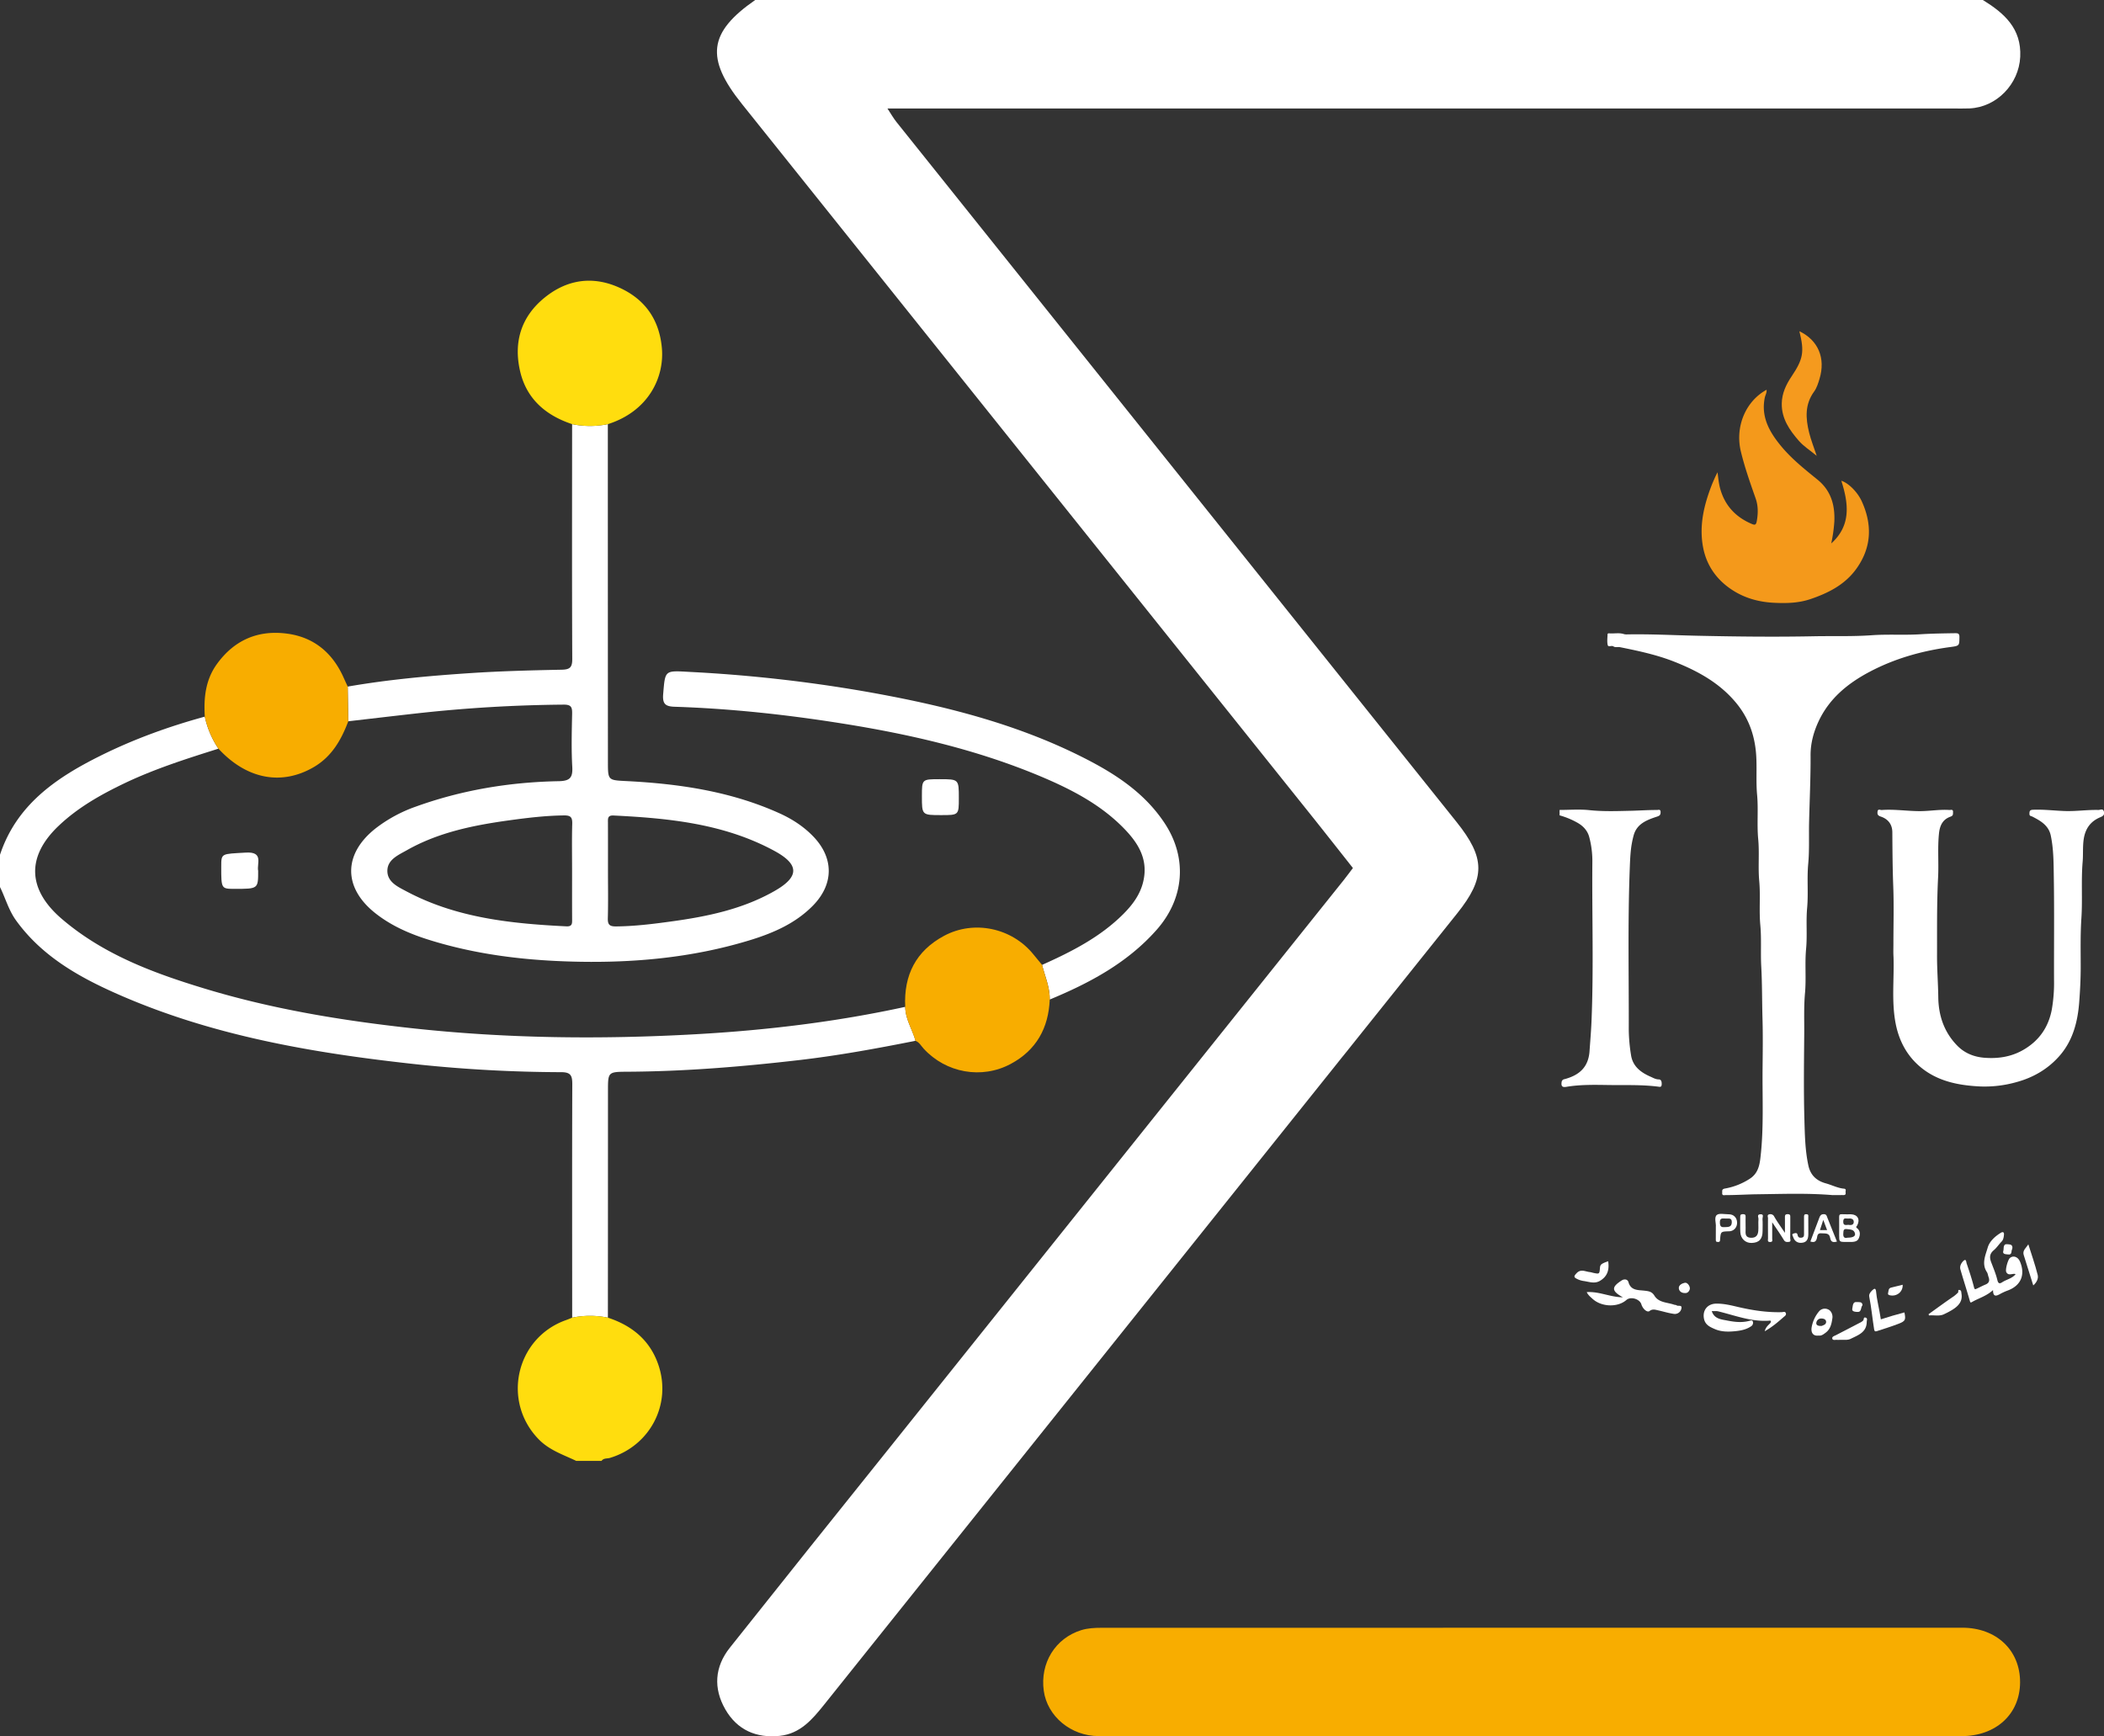
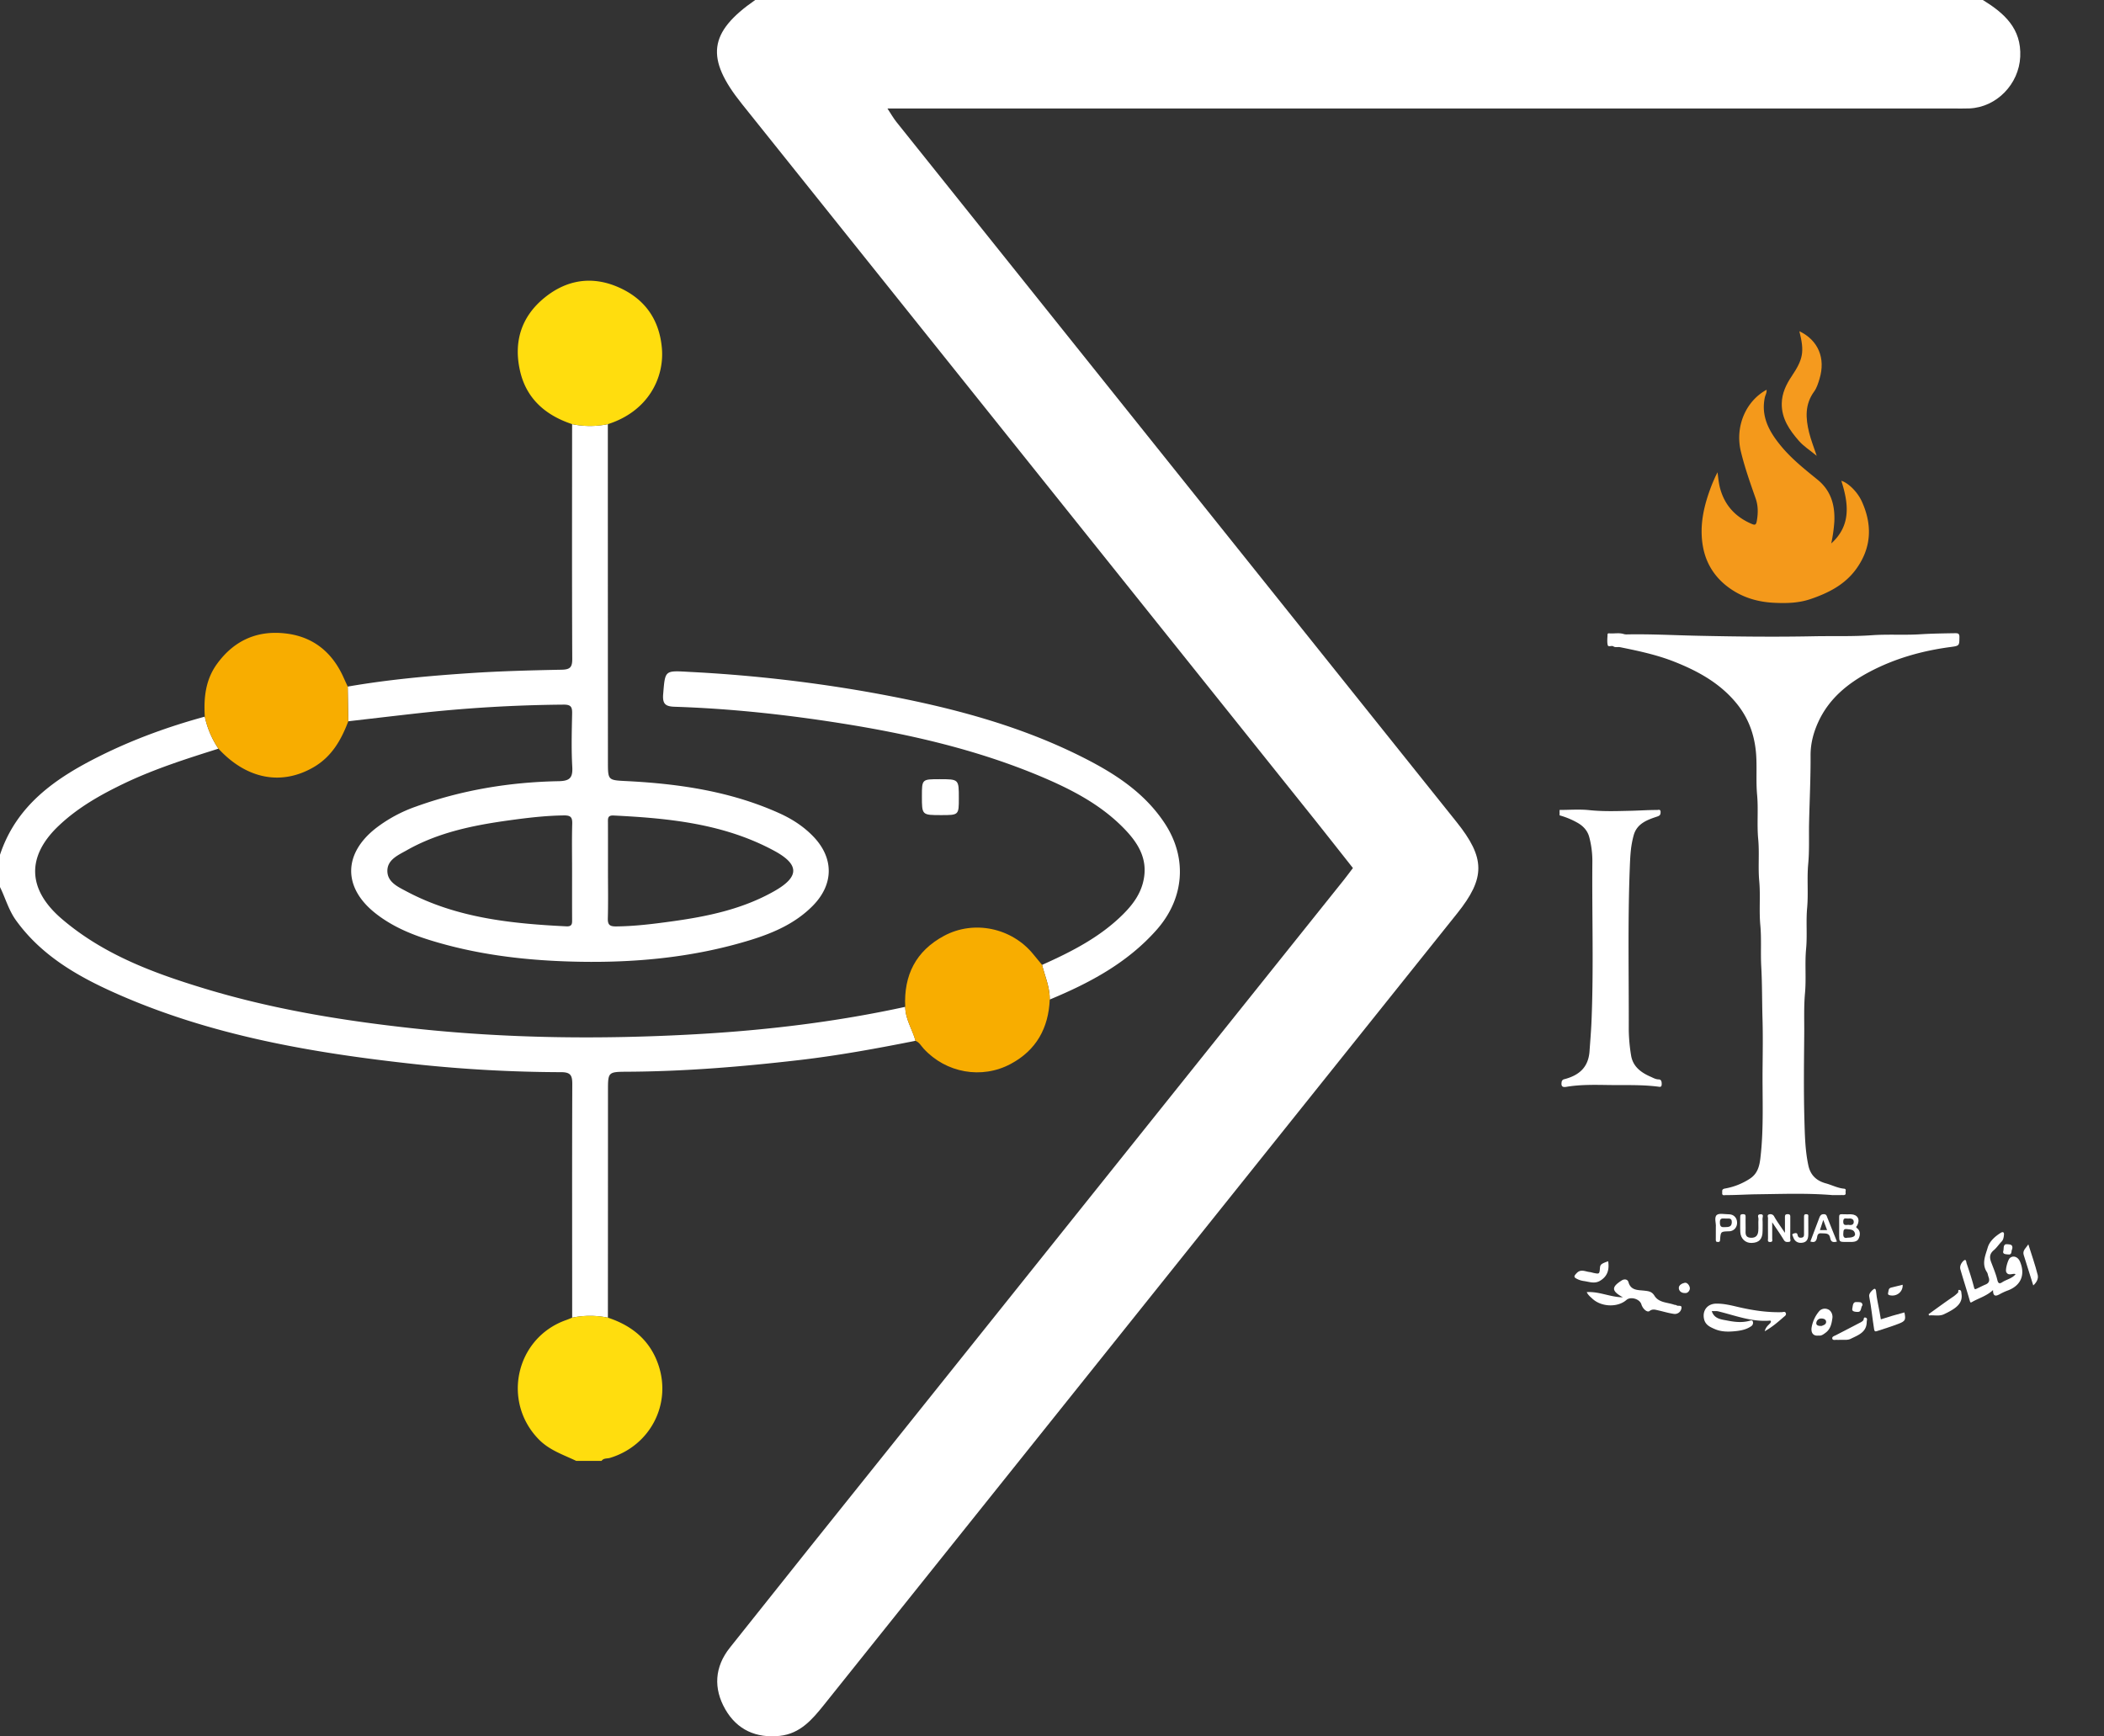
<svg xmlns="http://www.w3.org/2000/svg" viewBox="0 0 1974.64 1629.72">
  <rect x="0" y="0" width="1974.64" height="1629.72" fill="#333333" stroke="none" />
  <defs>
    <style>.cls-1{fill:#fff;}.cls-2{fill:#ffdd0e;}.cls-3{fill:#f8ad00;}.cls-4{fill:#f4991b;}.cls-5{fill:#f59a1e;}</style>
  </defs>
  <g id="Layer_2" data-name="Layer 2">
    <g id="Layer_1-2" data-name="Layer 1">
      <path class="cls-1" d="M537,1236.81c0-73.09-.17-146.19.1-219.29,0-8-1.51-11.09-10.29-11.14A1318.5,1318.5,0,0,1,391,999c-97.21-10.55-193.18-26.84-283.31-67.09C72.09,916,38.6,896.59,15,863.86c-6.91-9.59-9.9-20.9-15-31.25V802.33c15.54-46.9,52.51-72.16,93.94-92.8,31.47-15.68,64.38-27.6,98.27-36.86A85.82,85.82,0,0,0,205,702.74c-30,9.46-60.05,19-88.55,32.65C94.36,746,73.11,758,55.2,775,24.54,804,25.77,834.93,58,862.51c38.82,33.25,85.44,50.63,133.3,65.18C254.65,947,319.69,957.76,385.48,965c89.07,9.81,178.31,10.77,267.61,5.76,66.07-3.7,131.73-11.58,196.51-25.7.08,11.57,6.71,21.16,9.62,31.87-36.27,7.21-72.61,13.88-109.4,18.13-53.68,6.21-107.44,10.65-161.52,10.91-17.7.09-17.69.46-17.7,17.84q0,106.5-.08,213A83.4,83.4,0,0,0,537,1236.81Z" />
      <path class="cls-2" d="M537,1236.81a83.4,83.4,0,0,1,33.53,0c22.78,7.49,39.73,21.39,47.49,44.64,12.37,37-8.13,75.71-45.6,87-2.63.79-5.92,0-7.84,2.79H540.78c-12.14-5.83-25-9.92-35-20.06-35-35.56-21.79-95.17,25.2-112C533,1238.48,535,1237.61,537,1236.81Z" />
      <path class="cls-1" d="M326.36,644.45c38.25-6.64,76.88-10.13,115.56-12.68,28.33-1.87,56.76-2.59,85.15-3.15,7.91-.16,10.09-2.24,10-10.34-.33-73.39-.16-146.77-.13-220.16a83,83,0,0,0,33.53,0q0,158.4.08,316.8c0,17.94,0,17.33,18.49,18.29,49,2.54,97.13,9.7,142.37,30.11,11.87,5.35,22.72,12.33,31.85,21.8,19.47,20.21,19.4,44.88-.39,65-16.09,16.38-36.5,25.35-57.86,32-56.24,17.39-114,22.26-172.62,20.31-44-1.46-87.32-7-129.46-20.16-18.25-5.68-35.67-13.21-50.8-25.21-30.24-24-30-55.6.42-79.53a134.37,134.37,0,0,1,37.72-20.42c43.29-15.61,88.16-23,134-23.86,10.47-.19,13.4-3.14,12.82-13.46-.94-16.52-.48-33.15-.14-49.72.13-6-.63-8.75-7.94-8.68a1342.85,1342.85,0,0,0-139,8.35c-21.07,2.38-42.13,4.85-63.19,7.28Q326.61,660.73,326.36,644.45Zm210.55,173c0-14.75-.27-29.51.14-44.25.16-6-1.39-7.89-7.65-7.82-17.31.2-34.45,2.26-51.5,4.61-33.4,4.61-66.39,11.22-96.21,28.14-7.94,4.51-18.16,8.73-18.13,19.37s10.14,15,18.19,19.32c46.86,24.85,98.07,30.14,149.86,32.68,5.65.28,5.35-2.91,5.33-6.72C536.87,847.66,536.91,832.55,536.91,817.44Zm33.69-.93c0,15.11.29,30.22-.14,45.32-.17,6.12,1.63,7.78,7.75,7.73,17.31-.15,34.44-2.28,51.49-4.62,33.78-4.62,67.08-11.44,97.19-28.61,23.4-13.33,23.57-24.86-.25-37.75-47-25.43-98.67-30.58-150.83-33.13-5.77-.29-5.24,3.1-5.23,6.81C570.63,787,570.6,801.76,570.6,816.51Z" />
      <path class="cls-1" d="M978,905.69c27.63-12.38,54.5-26,76.24-47.73,8.72-8.71,16-18.49,18.79-30.83,5-21.7-5.93-37.45-20.09-51.47-21.54-21.35-48.12-35-75.66-46.65-60.48-25.48-124-40-188.58-50.19-51.59-8.15-103.43-13.75-155.64-15.44-8.65-.28-11.43-2.73-10.65-12,1.9-22.72,1.3-22,25.28-20.68a1369.38,1369.38,0,0,1,162.9,18.12c71.89,12.6,142.53,29.76,208,63.24,29,14.82,56,32.63,74.45,60.62,21.59,32.71,18.54,70.69-7.64,100.22-27.47,31-62.77,49.76-100.22,65.31C985.41,926.82,980.76,916.46,978,905.69Z" />
      <path class="cls-3" d="M978,905.69c2.72,10.77,7.37,21.13,7.21,32.54-1.17,26.83-12.64,47.54-36.62,60.4-27.19,14.59-60.82,8.5-81.75-14.35-2.39-2.61-4.06-6-7.67-7.35-2.9-10.71-9.53-20.3-9.61-31.87-1.46-29.69,10-52.49,36.51-66.68,28.11-15.07,63.66-7.43,83.75,17.39C972.56,899.1,975.32,902.38,978,905.69Z" />
      <path class="cls-3" d="M326.36,644.45q.25,16.29.5,32.56c-6.54,17.41-15.41,33-32.12,42.86-30.33,17.84-63.22,11.61-89.71-17.13a85.82,85.82,0,0,1-12.82-30.07c-1.09-17.59.61-34.54,11.39-49.42,16.59-22.91,39.31-32.35,66.86-28.35,24.65,3.59,41.72,18.2,51.91,40.87C323.68,638.67,325,641.56,326.36,644.45Z" />
      <path class="cls-2" d="M570.52,398.12a83,83,0,0,1-33.53,0c-24.93-8.25-43-23.87-48.93-50-6.17-27.07,1-50.83,23-68.71,20.78-16.89,44.43-20.56,68.89-10,24.63,10.65,38.79,29.84,41.23,57.29C623.66,354.79,608.13,386.16,570.52,398.12Z" />
      <path class="cls-1" d="M883.3,765.09c-18.07,0-18.07,0-18.07-17.71,0-16,0-16,16.58-16,18.07,0,18.07,0,18.07,17.72C899.88,765.09,899.88,765.09,883.3,765.09Z" />
-       <path class="cls-1" d="M242.29,817.45c0,16.87,0,16.87-21.94,16.86-12.72,0-12.72,0-12.71-20.91,0-12.79.07-11.74,23-13.12C247.82,799.24,240.83,810.82,242.29,817.45Z" />
      <path class="cls-1" d="M1860.94,0c20,12.32,36.36,26.7,35.08,53.3-1.23,25.61-22.07,47.33-47.64,48.47-5.3.23-10.61.06-15.91.06H832.88c3.48,5.26,5.65,9.17,8.4,12.61Q1104,443,1366.87,771.38c27.24,34,27.4,52.6.68,86q-297.12,371.3-594.1,742.69c-11.12,13.91-22.46,27.22-41.57,29.27-22.08,2.36-40.06-5.55-51.15-24.86-11.31-19.71-10.11-39.83,4.27-57.92q74.7-94,149.85-187.62Q1047.93,1092.55,1261,826.21c2.64-3.31,5.14-6.73,8.74-11.44-11.57-14.63-23.22-29.52-35-44.29Q965.52,434,696.23,97.47c-34.32-42.86-31.36-67,12.54-97.47Z" />
-       <path class="cls-3" d="M1436.8,1629.57q-202.8,0-405.61,0c-26.12,0-48.31-18.6-51.6-42.57-3.56-25.88,10.66-49.27,35.27-56.91,5.92-1.83,12.48-2.19,18.75-2.19q404-.15,808-.07c32.12,0,54.42,21.23,54.27,51.3-.14,29.8-22.58,50.47-55.1,50.48Q1638.82,1629.62,1436.8,1629.57Z" />
      <path class="cls-1" d="M1463.68,760.24c9.31,0,18.7-.78,27.91.19,13.09,1.38,26.16.89,39.19.59,8.06-.19,16.14-.77,24.22-.74,1.37,0,3.55-1,3.49,2,0,2.21-.5,3.26-3,4.1-9.51,3.16-19.22,6.53-22.29,17.76A88.83,88.83,0,0,0,1530.6,798c-.63,5.89-.83,11.82-1.06,17.74-1.91,50.35-.76,100.72-.91,151.07a159.56,159.56,0,0,0,2.11,23.47c1.59,10.84,9.46,16.54,18.67,20.5,2.24,1,4.51,2.35,7.34,2.39,2.5,0,2.87,2.38,2.77,4.77-.12,3-2.23,2.12-3.55,2-15.43-1.94-31-1.27-46.45-1.5-12.55-.19-25.35-.47-38,1.46-2.63.41-6.83,1.69-5.93-4a3.06,3.06,0,0,1,2.66-2.94c13.54-3.6,22.49-10.87,23.56-26.3.64-9.16,1.43-18.3,1.82-27.5,2.12-49.85.41-99.72.82-149.58a87.46,87.46,0,0,0-3-24.18c-1.71-6.1-6-10.53-11.74-13.57a74.15,74.15,0,0,0-16-6.51Z" />
      <path class="cls-1" d="M1720,1121.78c-23.67-2-47.4-1.07-71.08-.79-9.72.12-19.46.79-29.2.77-1.45,0-3.64.83-3.4-2.09.14-1.8-.69-3.46,2.58-4.07a62.19,62.19,0,0,0,23.6-9.38c7.22-4.81,8.83-12,9.71-19.62,3.25-27.9,1.72-55.93,2-83.9.15-15.48.38-31-.07-46.43-.48-16.4-.27-32.84-1.18-49.19-.71-12.93.32-25.88-.87-38.71-1.28-13.76.23-27.56-1-41.21-1.24-13.28.26-26.55-1-39.72-1.27-13.76.23-27.55-1-41.21-1.15-12.27-.12-24.51-.84-36.73-1.09-18.38-6.76-35-18.65-49.48-15.35-18.68-35.54-29.84-57.46-38.61-16.69-6.68-34.16-10.4-51.69-13.93-2.07-.42-4.3.53-6.31-.78-1.64-1.08-4.75,1-5.28-1.24-.73-3.16-.24-6.61-.15-9.94,0-1.07,1.06-1.12,1.88-1,4.43.33,8.92-.76,13.32.62a9.18,9.18,0,0,0,2.91.34c21.88-.43,43.74.76,65.6,1.24,36.51.8,73,1.23,109.49.51,18.38-.37,36.81.33,55.12-1,15.09-1.05,30.15.06,45.17-.88,10.9-.68,21.79-.83,32.7-1,2.75,0,4.1.25,4.05,3.65-.11,8.25.1,8.18-9,9.4-26.41,3.55-51.8,10.76-75.38,23.23-20.47,10.83-38,25.14-48,46.87-4.58,9.94-7.37,20.47-7.32,31.45.11,21.07-.91,42.12-1.4,63.17-.29,12.9.38,25.87-.81,38.71-1.28,13.76.21,27.55-1,41.2-1.19,12.94.23,25.89-1,38.72-1.28,13.76.22,27.55-1,41.21-1.19,12.94-.63,25.83-.74,38.73-.22,26.64-.6,53.3.15,79.92.41,14.5.66,29.15,3.76,43.49,2,9.1,7.73,14.27,16.37,16.64,5.73,1.57,11.07,4.45,17.1,5,2.5.25,1.2,2.27,1.43,3.52.28,1.49-.12,2.53-2,2.47C1726.67,1121.71,1723.34,1121.78,1720,1121.78Z" />
-       <path class="cls-1" d="M1777,885.9c0-18,.53-36-.15-53.91-.65-16.9-.75-33.8-.86-50.7,0-7.59-4.1-12.63-11-14.87-3-1-3.12-2.53-2.88-4.69.32-2.79,2.6-1.33,4-1.43,11.75-.87,23.43,1,35.17,1.06,9.44.07,18.77-1.73,28.2-1.09,1.4.09,3.63-1,3.47,2-.1,1.85.37,3.31-2.44,4.3-7.1,2.52-9.92,8-10.73,15.69-1.44,13.76-.14,27.5-.84,41.22-1.27,24.71-.92,49.44-1,74.16,0,12.75,1,25.46,1.17,38.21.18,17.19,5.35,32.84,17.7,45.52,7,7.21,15.77,10.68,25.49,11.47,12.71,1,25-.76,36.33-7.23,14.91-8.49,23.8-21.22,27-37.88a145.87,145.87,0,0,0,2.11-28c-.1-31.94.3-63.9-.2-95.84-.21-13.24-.1-26.63-2.88-39.71-2-9.42-9.57-13.75-17.29-17.71-1.24-.64-2.73-.33-2.7-2.58,0-2.53.27-3.69,3.38-3.82,9.94-.41,19.8.84,29.69,1.19,10.61.37,21.12-1.27,31.69-1,1.7,0,4.43-1.76,5.17,1.75.65,3-1,4.07-3.51,5.11-9.51,4-14.33,11.2-15.63,21.56-.85,6.79-.29,13.53-.86,20.25-1.5,17.71,0,35.51-1.19,53.17-1,15.27-.63,30.49-.63,45.72,0,10.94-.58,21.87-1.39,32.7-1.36,18.22-5.83,35.91-18.19,50.2-10.9,12.6-24.89,20.75-40.95,25.06a109.67,109.67,0,0,1-33.9,4c-20.35-1-40-4.81-56.14-18.36-12.64-10.6-20-24.63-23.11-40.71-4-20.67-1.31-41.61-2-62.41C1776.83,894.23,1777,890.06,1777,885.9Z" />
      <path class="cls-4" d="M1718.66,510.1c18.87-17,16.23-37.56,9.47-58.82,6.55,2,15.13,10.38,19.24,19.43,9.93,21.9,9.17,43.17-5.07,63.06-10.71,15-26.35,22.88-43.27,28.6-11,3.71-22.31,4-33.84,3.44-12.92-.57-25.29-3.72-36.13-10-16-9.27-27.1-23.26-30.67-42-3.92-20.63.9-40.16,8.38-59.24,1-2.46,2.09-4.86,3.17-7.28.47-1,1-2,2-4,.71,5.58,1.14,10.34,2.38,15,4.33,16,14.38,26.9,29.49,33.38,2.82,1.22,4.23,1.47,4.93-2.39,1.31-7.32,1.45-14.34-1.06-21.5-5.09-14.51-10.23-29-13.85-44-5.59-23.15,4.35-47.1,24.12-57.93.35,2.82-1.22,5.1-1.71,7.58-3.49,17.49,4,31.34,14.46,44.22,10.09,12.52,22.62,22.47,35,32.51,12.68,10.28,16.53,23.83,15.86,39.33A143.22,143.22,0,0,1,1718.66,510.1Z" />
      <path class="cls-5" d="M1688.74,310.9c17.7,8.42,24.8,25.31,18.9,44.74-1.24,4.08-2.56,8.43-5,11.8-8.83,12.06-8.1,25-4.78,38.47,1.73,7,4.4,13.77,7.16,21.95-6.35-5.23-12.26-8.95-16.68-14-8.75-10-16.35-20.84-16.13-35.1.15-9.49,4-17.68,9.14-25.34C1692.36,337,1693.61,330.33,1688.74,310.9Z" />
      <path class="cls-1" d="M1870.5,1210.92c-6.18,5.61-13.15,7.49-19.27,10.93-1.47.82-1.91,1.32-2.54-.89-2.79-9.86-6-19.6-8.81-29.45-.88-3.07.82-6.07,2.83-8,2.73-2.55,2.62,1.38,3,2.34,2.53,7.41,5,14.85,6.92,22.43.6,2.36,1.29,1.89,2.59,1.29,2.77-1.26,5.44-2.72,8.25-3.87,3.51-1.46,4-3.89,2.8-7.14-.56-1.5-.68-3.24-1.53-4.53-5.19-7.87-1.31-15.85.78-23.08,1.67-5.77,6.9-10.55,12.46-13.91,1.43-.87,3-.73,2.79,1.7s-.53,4.91-2.29,6.69c-2.53,2.58-4.55,5.77-7.22,8-4.16,3.47-4.14,7-2.47,11.4,2.1,5.54,4.43,11,5.8,16.76.93,3.83,2.56,3.23,4.7,1.85,4-2.57,9.08-3.4,12.37-7.4a6.27,6.27,0,0,0-.65-.28c-2.73-.45-6.14,2-8.09-1.73-1.11-2.14,1.47-11.61,3.44-13.25,3.06-2.56,7.43-1.21,9.4,3.34,4.56,10.48,2.57,21.78-11.18,27.09a54.63,54.63,0,0,0-7.44,3.36C1873.69,1216.53,1870.47,1217.67,1870.5,1210.92Z" />
      <path class="cls-1" d="M1656.2,1249.58c1-3.83,3-5.36,4.7-7.11a3.32,3.32,0,0,0,1.15-2c0-1.14-1.21-.86-2-.81-16.4,1.08-31.5-4.86-47-8.66a9.67,9.67,0,0,0-1.91-.33c-1.46-.05-2.93,0-4.61,0,2.36,7.37,8.92,7.74,14.5,8.84,6.84,1.36,13.88,2.2,20.9.24.92-.26,2.74-1,3.23,1a3.83,3.83,0,0,1-1.87,4.24c-4.23,2.9-9.26,3.91-14.07,4.44-6.6.71-13.46.86-19.8-1.89-4.42-1.91-8.93-3.87-10.15-9.47-1.73-7.93,3.06-14.23,11.22-14.42,6.88-.15,13.52,1.43,20.14,3,13.68,3.23,27.47,5.36,41.58,5,1.26,0,3.16-1.08,3.84,1,.58,1.77-1,2.68-2.1,3.6C1668.68,1240.89,1663.35,1245.51,1656.2,1249.58Z" />
      <path class="cls-1" d="M1523.07,1217.7c-10.8-6-10.82-9.59-1.13-15.8,2.72-1.74,5.66-1.08,6.39,1.54,2.23,8,9,7.36,14.68,8,4.11.48,7.23.72,9.71,4.75,4.1,6.68,12,6.15,18.41,8.43.75.27,1.75.13,2.32.59,1.47,1.19,5.55-.88,4.53,3.21a6.26,6.26,0,0,1-7.32,4.79c-4.9-.7-9.67-2.21-14.52-3.28-2.67-.59-5.23-1.53-8,.63-2.15,1.7-6.35-1.87-7.68-6.25-1.54-5.08-10-7.6-14-4.14-8.29,7.29-23.76,6.69-32.17-1.34-1.73-1.64-3.76-3.11-5.12-6C1500.88,1212.05,1511.09,1217.56,1523.07,1217.7Z" />
      <path class="cls-1" d="M1765.2,1238.38c3.76-1.17,7.4-2.36,11.08-3.43s7.38-2,11.07-3.06c1.38,7,1,8.13-5.67,10.71s-13.59,4.68-20.43,6.92c-1.17.38-2,.2-2.31-1.52-1.67-10.37-2.64-20.83-4.66-31.15-.46-2.4,2-5.25,4.12-6.75s2.32,1.81,2.38,2.46c.55,6.32,2.12,12.44,3.2,18.65C1764.4,1233.59,1764.79,1236,1765.2,1238.38Z" />
      <path class="cls-1" d="M1675.19,1157.2c0-5.56.06-10,0-14.53,0-1.91.15-3,2.59-3,2.6,0,2.45,1.39,2.44,3.14,0,6.47,0,13-.07,19.42,0,1.19,1.09,3.25-1.38,3.46-1.74.15-3.34.27-4.59-1.8-3.27-5.39-6.91-10.56-10.93-16.61,0,5.78,0,10.55,0,15.32,0,1.28.78,3.07-1.81,3.18-2.92.11-2.12-1.89-2.13-3.36,0-6.31-.09-12.62,0-18.93,0-1.23-1.07-3.21,1.16-3.65a3.94,3.94,0,0,1,4.73,2.18C1668,1146.94,1671.42,1151.57,1675.19,1157.2Z" />
      <path class="cls-1" d="M1732.69,1165.73c-6.62,0-6.62,0-6.62-6.8,0-5.47.09-10.93,0-16.4-.06-2.13.52-3,2.75-2.81,2.8.19,5.63,0,8.44.06,6.17.23,8.72,4.88,5.76,10.47-.42.79-1.62,1.43-.33,2.39,3.76,2.79,3.13,6.87,1.67,10s-5.34,3.16-8.65,3.11C1734.67,1165.72,1733.68,1165.73,1732.69,1165.73Zm1.32-4c4.93,0,7.48-1.38,6.94-3.85-.87-4-4.3-3.79-7.47-4.2-3.57-.47-3.3,1.54-3.51,4C1729.67,1161.38,1731.09,1162.46,1734,1161.74Zm.64-12.06c2,.38,5.08.48,5.14-2.66s-2.87-3.53-5.5-3.24c-1.81.19-4.27-1.22-4.37,2.68S1731.84,1149.9,1734.65,1149.68Z" />
      <path class="cls-1" d="M1706.84,1253.59c-4.79.71-7.64-2.28-6.49-8.24a32,32,0,0,1,6.67-14.23,7.11,7.11,0,0,1,8.46-2.16c3.3,1.23,4.67,5.27,4.28,8.08-.7,5.11-1.69,10.55-6.53,14C1711.19,1252.57,1709.31,1254,1706.84,1253.59Zm3-9.07c1.06-.6,4-1.08,4-3.69.06-2.28-2.14-3.3-4.66-3.23a4.54,4.54,0,0,0-4.55,4.26C1704.46,1243.88,1706.58,1244.84,1709.86,1244.52Z" />
      <path class="cls-1" d="M1509.3,1183.85c1.13,7.71-.42,14.05-7.64,18.35-5.13,3.06-10.21.92-15.2.23a20.12,20.12,0,0,1-5.5-1.56c-4.09-1.9-4.3-2.7-1.12-6,4-4.08,8.25-1.16,12.39-.85a24.18,24.18,0,0,1,2.78.67c6.11,1.29,6.1,1.32,6.58-4.63C1501.85,1186.92,1502.79,1186.15,1509.3,1183.85Z" />
      <path class="cls-1" d="M1728.32,1257.62c-1.91,0-3.23.06-4.55,0-1.54-.09-3.85.72-4.17-1.34-.26-1.66,1.93-2.31,3.36-3,7.53-3.89,15.06-7.77,22.56-11.7a9.92,9.92,0,0,0,3.15-2.16c.77-.94,0-3.45,2.42-2.59,1.86.67.88,2.6.87,3.9-.1,9.93-8.11,12.46-15.09,15.95C1734,1258.06,1730.81,1257.49,1728.32,1257.62Z" />
      <path class="cls-1" d="M1810,1233.55c7.83-5.62,15.59-11.35,23.57-16.75a38.74,38.74,0,0,0,4-3.46c.78-.69-.54-3.25,1.89-2.42,1.37.47,1.2,2.07,1.42,3.4,1.56,9.48-5.8,14.22-16.44,19.28-4.46,2.12-9.32.62-14,1.14C1810.28,1234.34,1810.11,1234,1810,1233.55Z" />
      <path class="cls-1" d="M1638.27,1149.83c0,1.82.09,3.66,0,5.48-.23,3.74.42,6.39,5.15,6.52s6.46-2.55,6.77-6.51c.3-3.63-.15-7.32.17-11,.14-1.53-1.82-4.39,1.77-4.57,3.74-.18,1.92,2.81,2,4.32.27,3.8.09,7.64.09,11.46,0,7.45-3.27,11-10.35,11.14-5.73.15-10.21-4-10.55-10.12-.27-4.81,0-9.64-.1-14.46-.06-2.09.82-2.39,2.64-2.44,2.09,0,2.5.83,2.42,2.65C1638.19,1144.84,1638.27,1147.33,1638.27,1149.83Z" />
      <path class="cls-1" d="M1724,1165.4c-3.3.87-5.69.72-6.37-3.5-.8-4.91-4.75-4-8.28-4.27-3.85-.35-3.69,2.54-4.14,4.52-.84,3.7-2.87,4.22-6.15,3.16,2.84-7.54,5.65-15,8.47-22.44.74-2,1.72-3.25,4.26-3.2s2.66,1.88,3.27,3.4C1718.06,1150.45,1721,1157.86,1724,1165.4Zm-9.24-10.79c-1.11-2.95-2.15-5.73-3.58-9.55l-3.13,9.55Z" />
      <path class="cls-1" d="M1610.34,1151.6c.38-3.32-1.78-8.73.82-11.12,2.21-2,7.53-.68,11.47-.7,4.39,0,7.5,3.13,7.66,7.59s-2.68,7.93-7,8.37c-.33,0-.66,0-1,0-7.33.26-7.36.26-7.93,7.47-.11,1.37.08,2.55-2,2.57s-2.07-1-2.05-2.48C1610.37,1159.66,1610.34,1156,1610.34,1151.6Zm9.47-7.84c-2.67.15-5.93-1.3-5.67,4,.18,3.8,1.49,4.25,4.63,4.08s6.45.13,6.56-4.57C1625.44,1142.79,1622.27,1143.93,1619.81,1143.76Z" />
      <path class="cls-1" d="M1903.64,1168c3,9.57,6.34,19,8.78,28.75.87,3.46-1.12,7.16-4.17,9.8-3-9.71-6.06-19.19-9-28.7C1898,1173.67,1901.56,1171.26,1903.64,1168Z" />
      <path class="cls-1" d="M1697.14,1151.46c0,2.32,0,4.65,0,7,0,5.24-1.83,7.88-6.7,8.12-3.47.17-6.33-1.65-7.52-5.45-.39-1.25-1.6-2.64.11-3.18,1.13-.35,3.59-1.44,4,1.06s1.81,3,3.84,2.7c2.55-.36,2.24-2.4,2.24-4.21,0-5,0-10,0-15,0-1.6-.08-2.91,2.24-2.8s1.74,1.54,1.75,2.76C1697.16,1145.47,1697.14,1148.46,1697.14,1151.46Z" />
      <path class="cls-1" d="M1785.69,1205.91c.41,6.79-5.87,11.49-12.35,9.8-1.4-.36-1.6-1.14-1.33-2.08.53-1.82.09-4.27,2.68-5C1778.26,1207.74,1781.86,1206.87,1785.69,1205.91Z" />
      <path class="cls-1" d="M1581.46,1213.7c-3.48.1-5.64-1.87-5.86-4.46-.27-3.29,3.56-4.74,5.6-5.18,2.41-.51,4.73,2.9,4.78,5.2C1586,1211,1584.36,1214,1581.46,1213.7Z" />
      <path class="cls-1" d="M1888.5,1172.4c-1.19,1.33.31,5.76-3.89,5.07-1.45-.24-5.66.09-4.46-3.37.75-2.18-.73-6.84,4-6.21C1885.92,1168.12,1889.55,1167.75,1888.5,1172.4Z" />
      <path class="cls-1" d="M1748,1225.08c-1.84,2-.69,6.63-4.73,6.35-1.63-.12-5.67-.07-4.84-3.18.57-2.16.15-6.71,4.34-6.09C1744.31,1222.39,1747.83,1221.42,1748,1225.08Z" />
    </g>
  </g>
</svg>